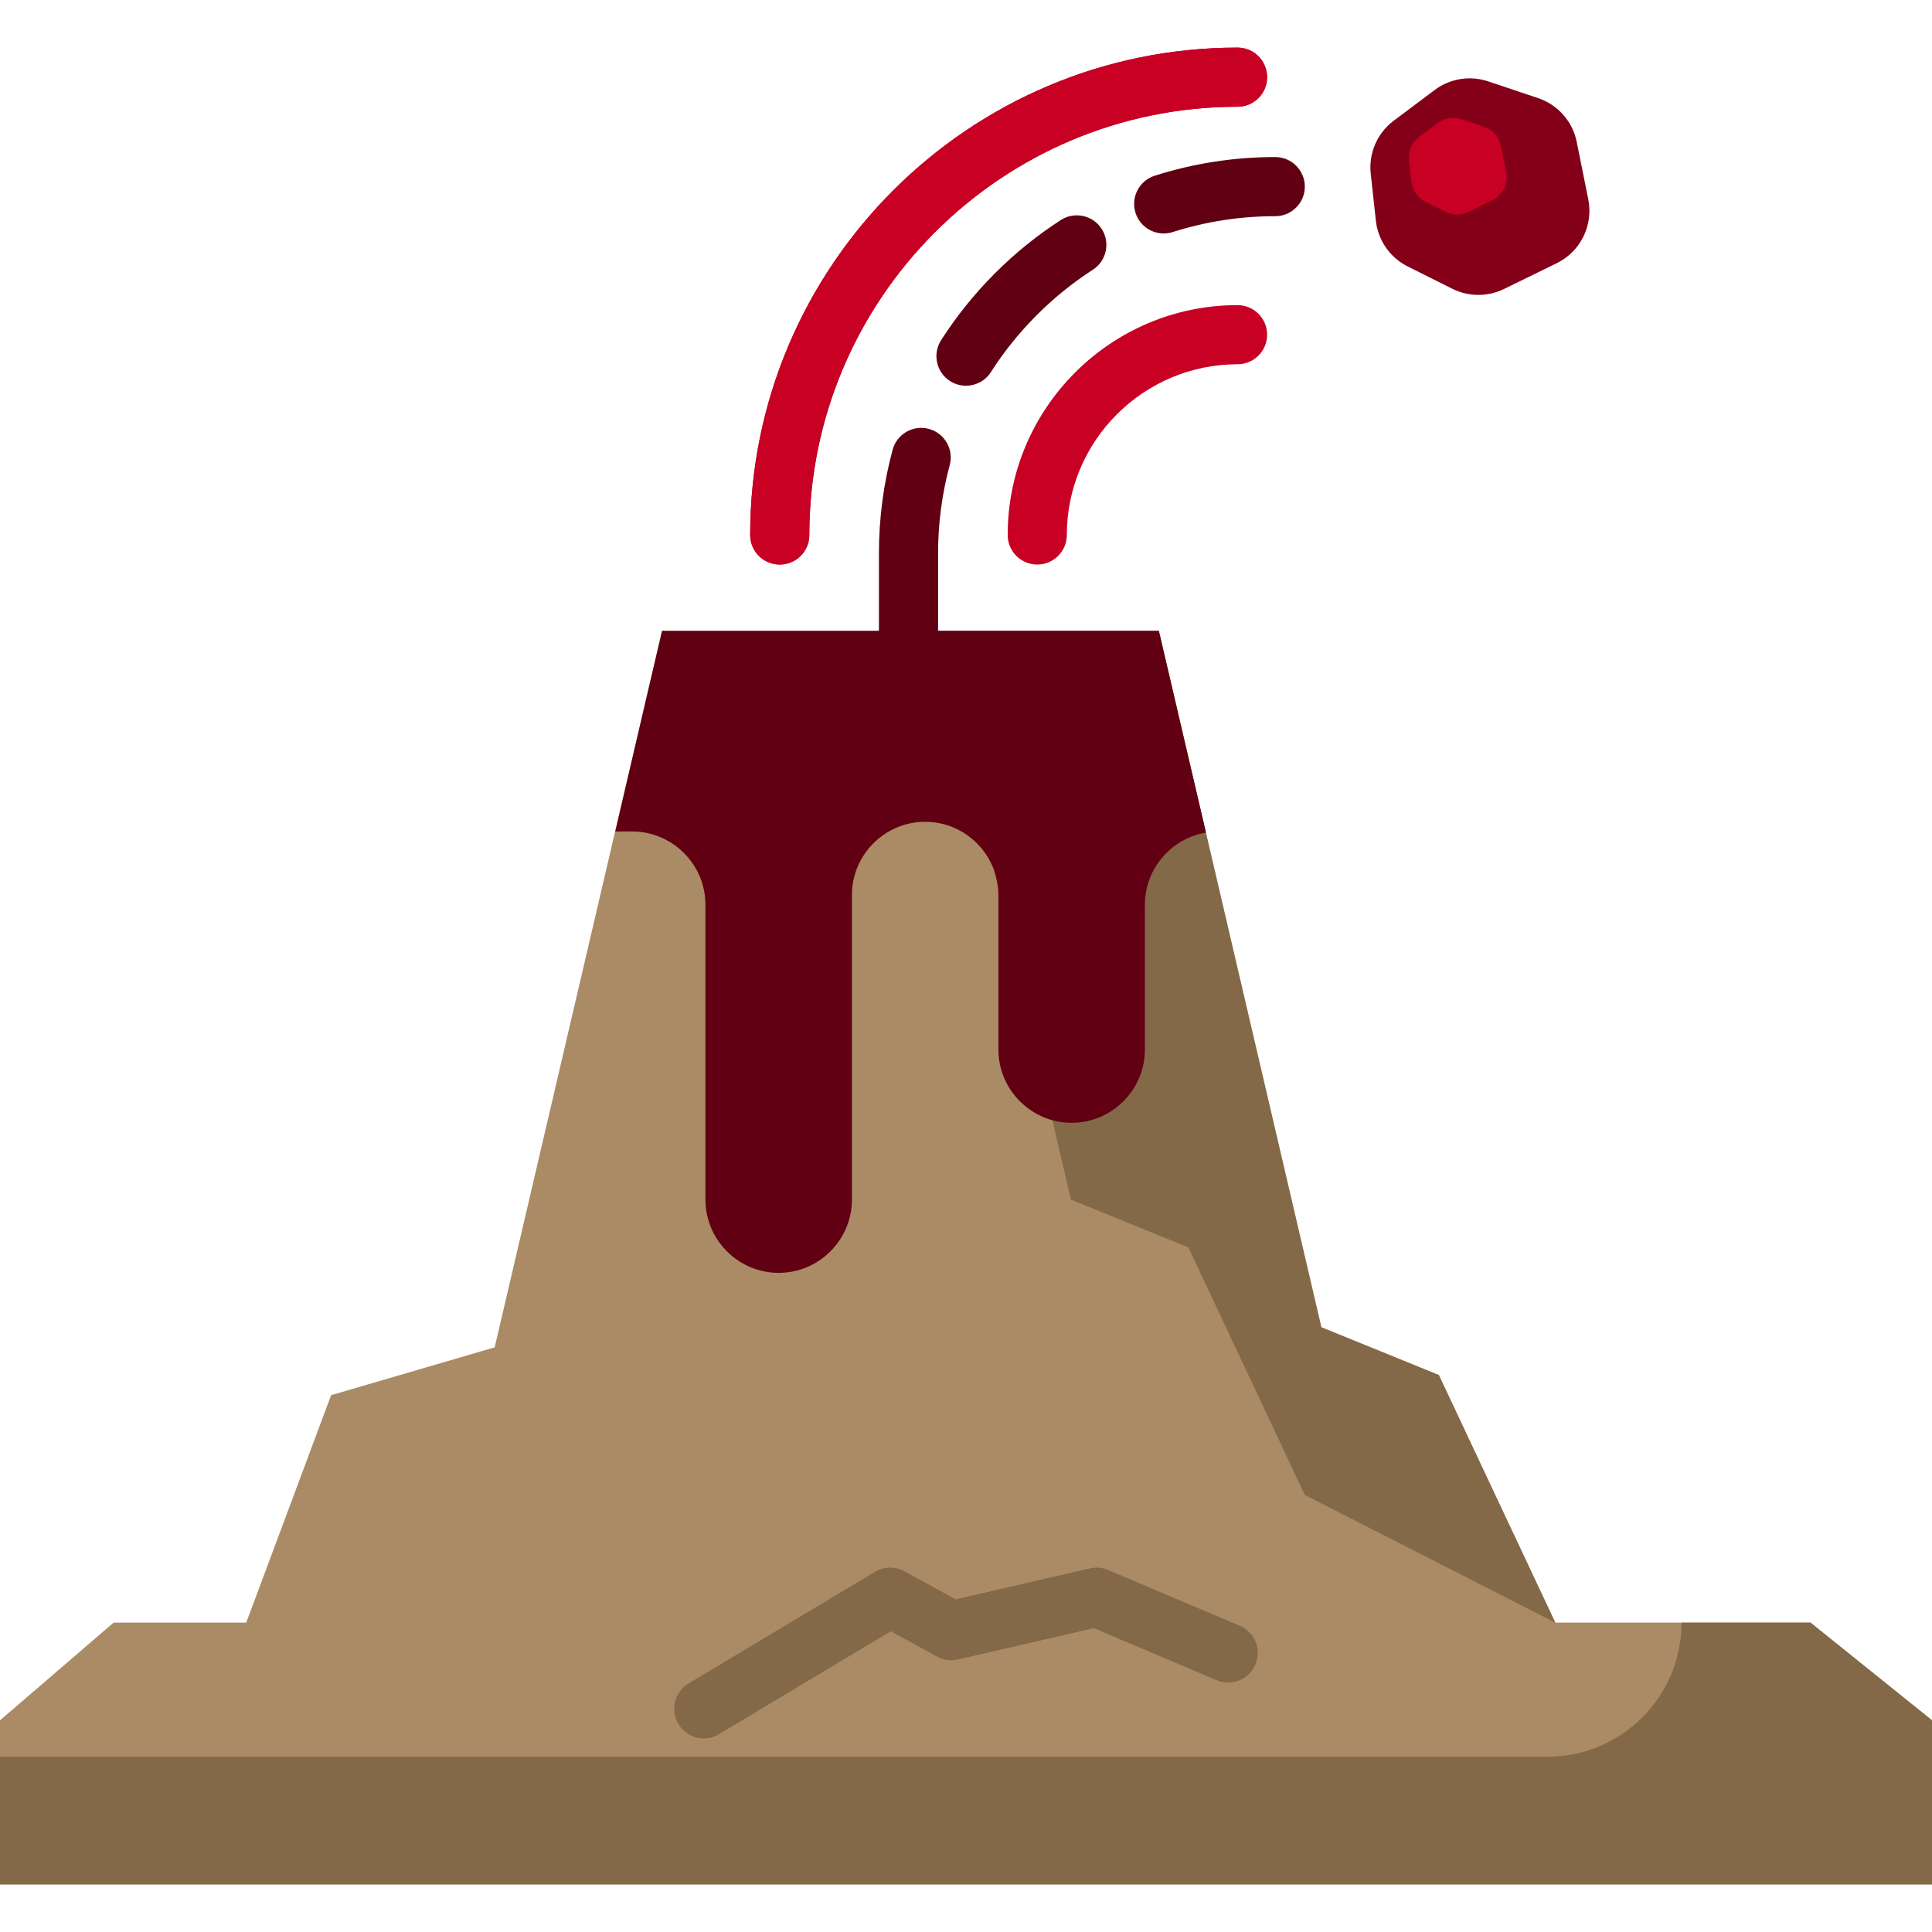
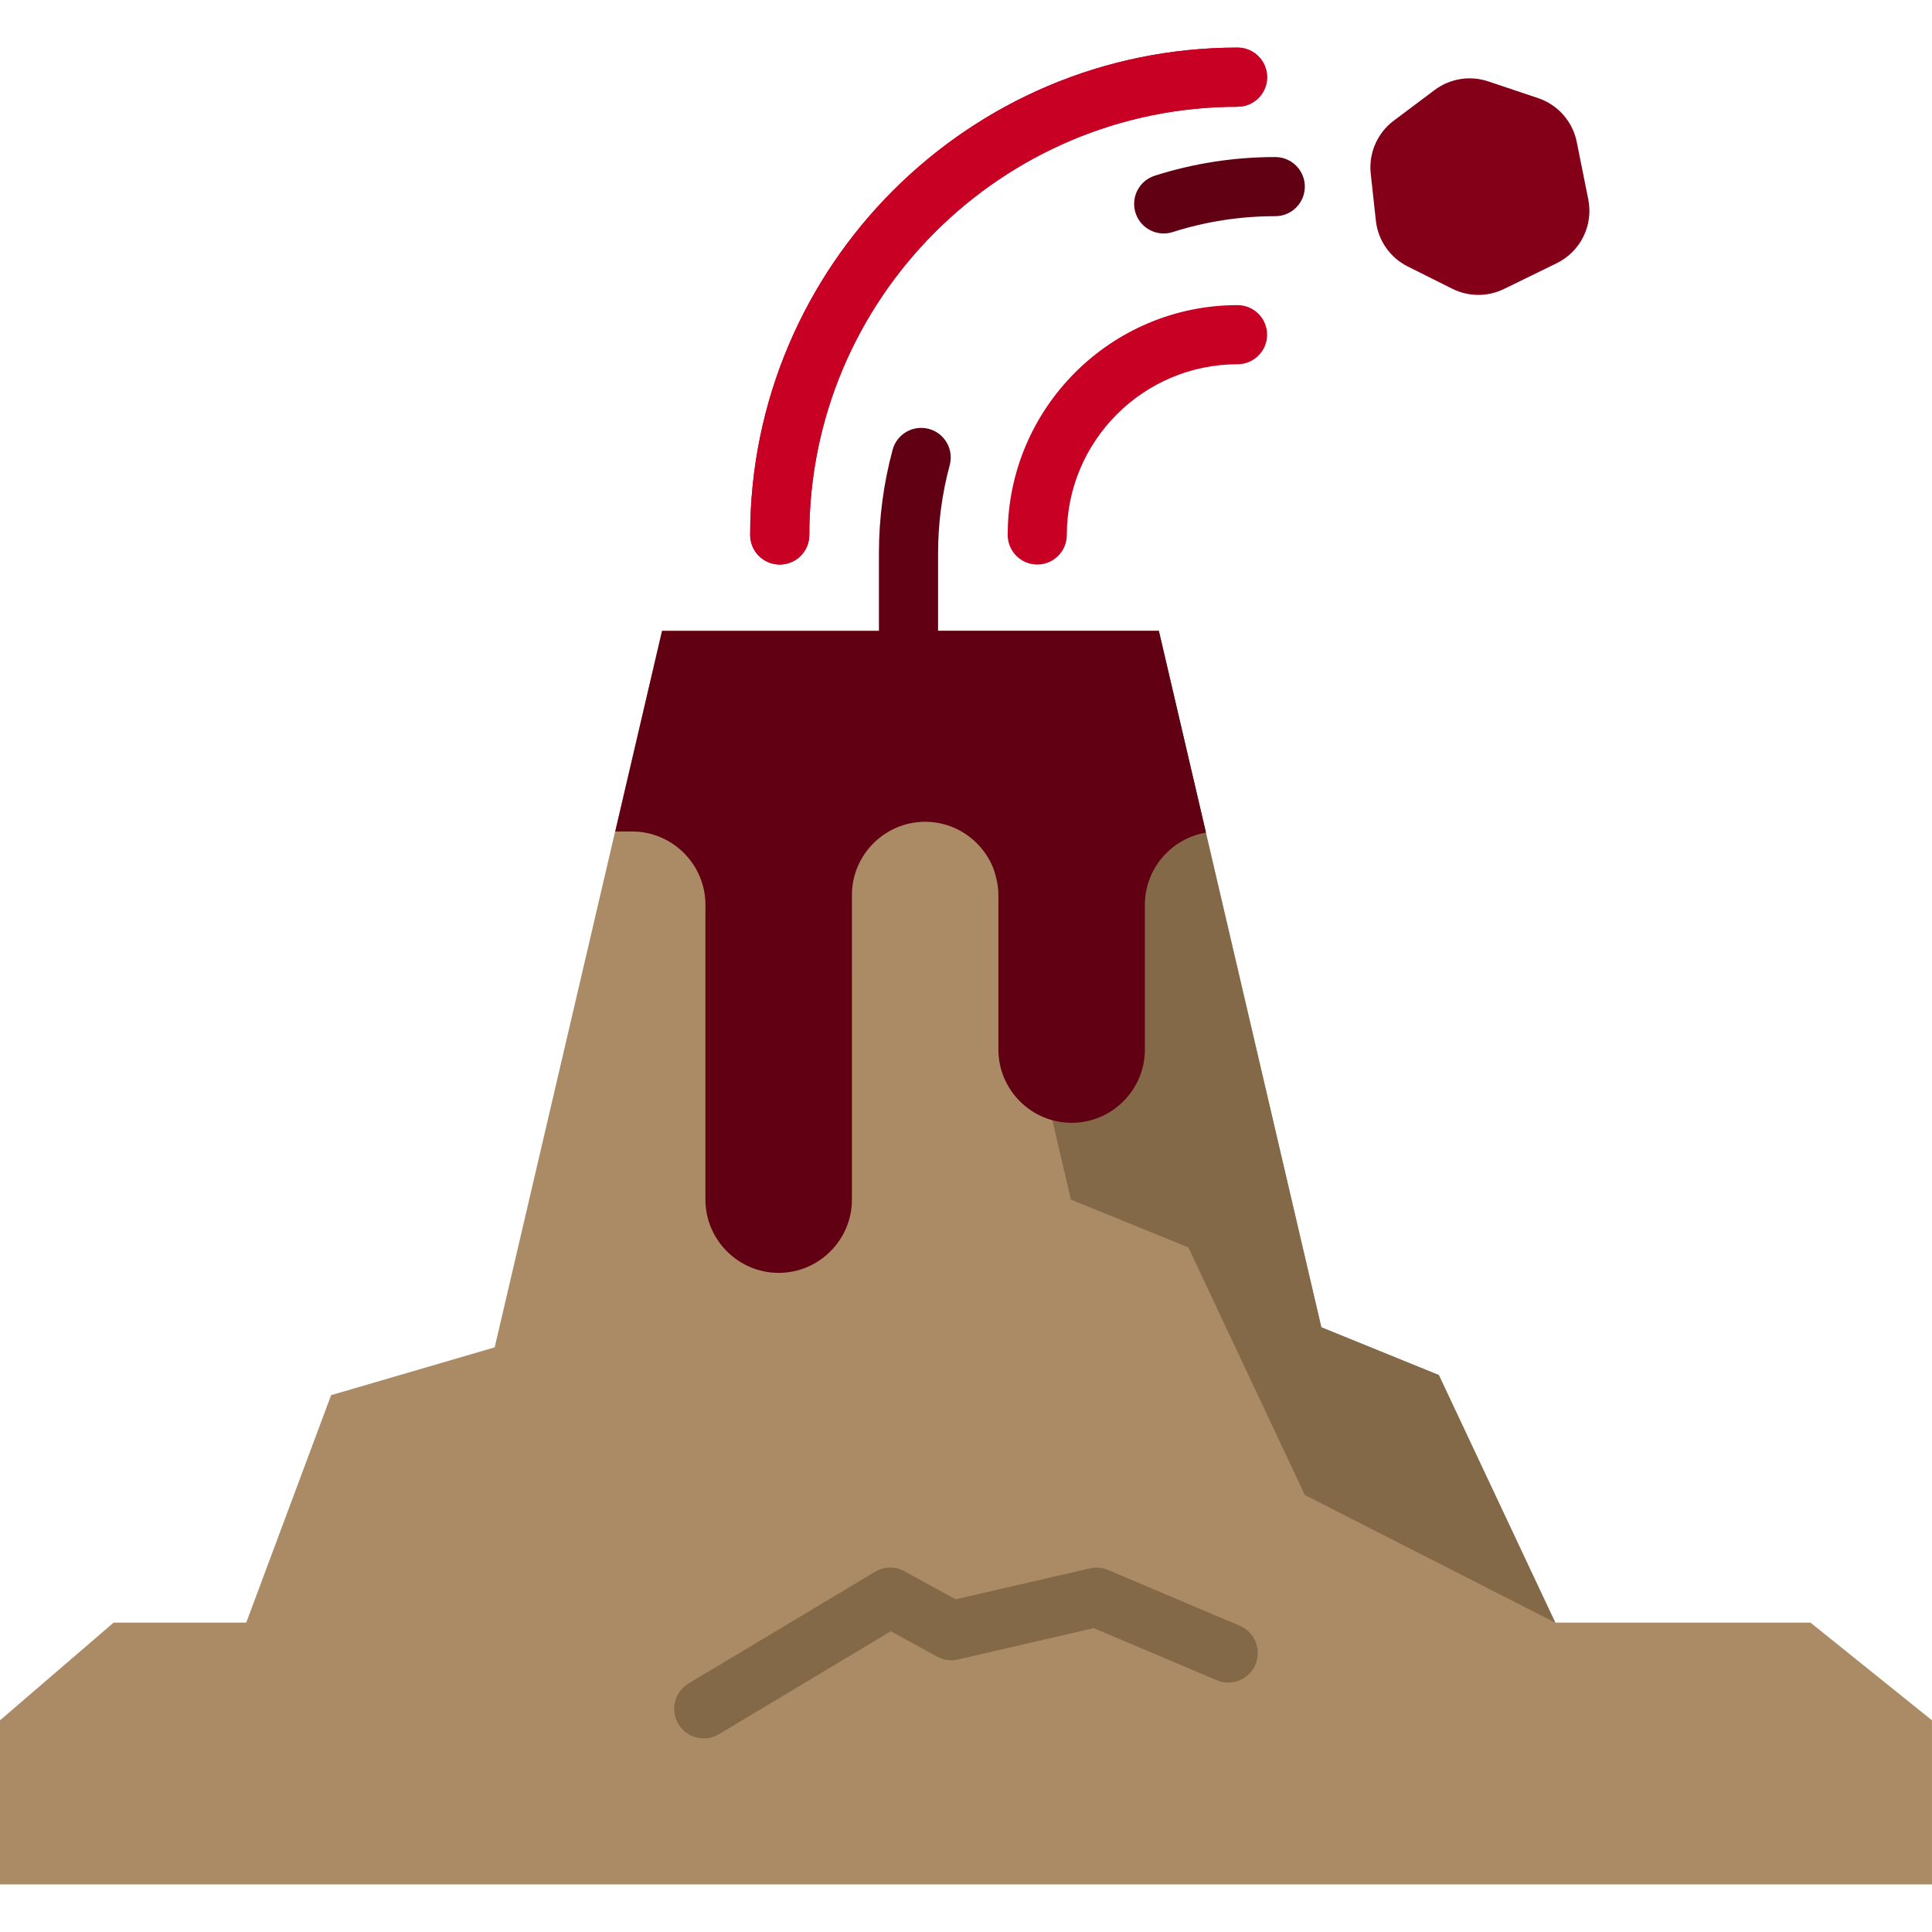
<svg xmlns="http://www.w3.org/2000/svg" height="800px" width="800px" version="1.1" id="Layer_1" viewBox="0 0 512 512" xml:space="preserve">
  <g>
    <polygon style="fill:#AA8B65;" points="420.363,447.446 381.302,364.404 350.168,351.744 307.082,167.191 175.426,167.191    131.099,357.059 87.749,369.731 58.749,447.446  " />
    <polygon style="fill:#AA8B65;" points="107.635,440.47 95.206,430.018 30.104,430.018 0,455.903 0,499.384 511.997,499.384    511.997,455.903 479.806,430.018 410.19,430.018 396.899,440.47  " />
  </g>
  <g>
    <polygon style="fill:#836948;" points="283.798,317.913 314.931,330.574 345.795,396.187 412.168,430.018 381.305,364.404    350.171,351.744 307.086,167.191 248.61,167.191  " />
-     <path style="fill:#836948;" d="M479.809,430.018h-34.183l0,0c0,19.626-15.911,35.537-35.537,35.537H0.003v33.829H512v-43.481   L479.809,430.018z" />
  </g>
  <path style="fill:#830018;" d="M380.193,23.854l-10.84,8.13c-4.369,3.277-6.684,8.615-6.093,14.043l1.357,12.443  c0.569,5.223,3.754,9.8,8.454,12.15l11.8,5.899c4.308,2.154,9.374,2.177,13.701,0.063l13.967-6.825  c6.315-3.086,9.754-10.045,8.369-16.936l-3.057-15.212c-1.09-5.424-4.996-9.851-10.241-11.611l-13.227-4.436  C389.565,19.948,384.26,20.804,380.193,23.854z" />
  <path id="SVGCleanerId_0" style="fill:#C70024;" d="M206.64,149.612c-4.329,0-7.837-3.509-7.837-7.837  c0-71.219,57.94-129.159,129.159-129.159c4.329,0,7.837,3.509,7.837,7.837s-3.508,7.837-7.837,7.837  c-62.576,0-113.486,50.909-113.486,113.486C214.477,146.103,210.969,149.612,206.64,149.612z" />
  <path style="fill:#C70024;" d="M274.884,149.612c-4.329,0-7.837-3.509-7.837-7.837c0-33.589,27.326-60.915,60.915-60.915  c4.329,0,7.837,3.509,7.837,7.837c0,4.328-3.508,7.837-7.837,7.837c-24.947,0-45.242,20.295-45.242,45.242  C282.72,146.103,279.213,149.612,274.884,149.612z" />
  <g>
    <path id="SVGCleanerId_0_1_" style="fill:#C70024;" d="M206.64,149.612c-4.329,0-7.837-3.509-7.837-7.837   c0-71.219,57.94-129.159,129.159-129.159c4.329,0,7.837,3.509,7.837,7.837s-3.508,7.837-7.837,7.837   c-62.576,0-113.486,50.909-113.486,113.486C214.477,146.103,210.969,149.612,206.64,149.612z" />
  </g>
  <g>
    <path style="fill:#610012;" d="M240.762,174.947c-4.329,0-7.837-3.509-7.837-7.837v-20.457c0-9.314,1.221-18.555,3.63-27.467   c1.13-4.18,5.436-6.65,9.609-5.521c4.179,1.13,6.651,5.431,5.521,9.61c-2.048,7.58-3.087,15.446-3.087,23.378v20.457   C248.599,171.438,245.091,174.947,240.762,174.947z" />
-     <path style="fill:#610012;" d="M255.989,102.224c-1.445,0-2.906-0.399-4.213-1.234c-3.647-2.331-4.714-7.176-2.382-10.823   c8.105-12.684,19.077-23.697,31.726-31.851c3.638-2.345,8.488-1.297,10.832,2.341c2.345,3.637,1.297,8.488-2.341,10.832   c-10.771,6.943-20.111,16.32-27.013,27.119C261.105,100.946,258.574,102.224,255.989,102.224z" />
    <path style="fill:#610012;" d="M308.392,61.873c-3.32,0-6.401-2.125-7.465-5.457c-1.316-4.123,0.961-8.533,5.084-9.848   c10.295-3.284,21.043-4.949,31.945-4.949c4.329,0,7.837,3.509,7.837,7.837s-3.508,7.837-7.837,7.837   c-9.284,0-18.43,1.416-27.183,4.208C309.984,61.754,309.181,61.873,308.392,61.873z" />
    <path style="fill:#610012;" d="M167.537,220.351c10.676,0,19.41,8.734,19.41,19.41c0,0,0,15.314,0,17.148v61.004   c0,10.676,8.734,19.41,19.41,19.41l0,0c10.676,0,19.41-8.734,19.41-19.41V258.43v-1.52V237.19c0-10.676,8.734-19.41,19.41-19.41   l0,0c10.676,0,19.41,8.734,19.41,19.41v19.718v1.52v19.718c0,10.676,8.734,19.41,19.41,19.41l0,0c10.676,0,19.41-8.734,19.41-19.41   v-17.148v-4.092v-17.147c0-9.577,7.036-17.57,16.191-19.118l-12.479-53.451H175.461l-12.411,53.16H167.537L167.537,220.351z" />
  </g>
  <path style="fill:#836948;" d="M186.512,460.697c-2.664,0-5.261-1.358-6.729-3.811c-2.225-3.714-1.018-8.526,2.696-10.75  l49.402-29.591c2.387-1.429,5.352-1.487,7.792-0.149l13.584,7.443l35.561-8.207c1.612-0.372,3.298-0.225,4.819,0.42l34.918,14.796  c3.985,1.689,5.847,6.288,4.158,10.273c-1.689,3.985-6.29,5.847-10.272,4.158l-32.578-13.804l-35.991,8.306  c-1.873,0.433-3.842,0.16-5.527-0.764l-12.263-6.719l-45.55,27.283C189.272,460.337,187.883,460.697,186.512,460.697z" />
-   <path style="fill:#C70024;" d="M380.964,32.609l-4.838,3.629c-1.95,1.463-2.983,3.845-2.719,6.268l0.606,5.554  c0.254,2.331,1.676,4.374,3.773,5.423l5.266,2.633c1.923,0.961,4.184,0.972,6.115,0.028l6.234-3.046  c2.819-1.377,4.354-4.484,3.736-7.559l-1.365-6.79c-0.487-2.421-2.23-4.397-4.57-5.183l-5.904-1.98  C385.148,30.866,382.779,31.249,380.964,32.609z" />
</svg>